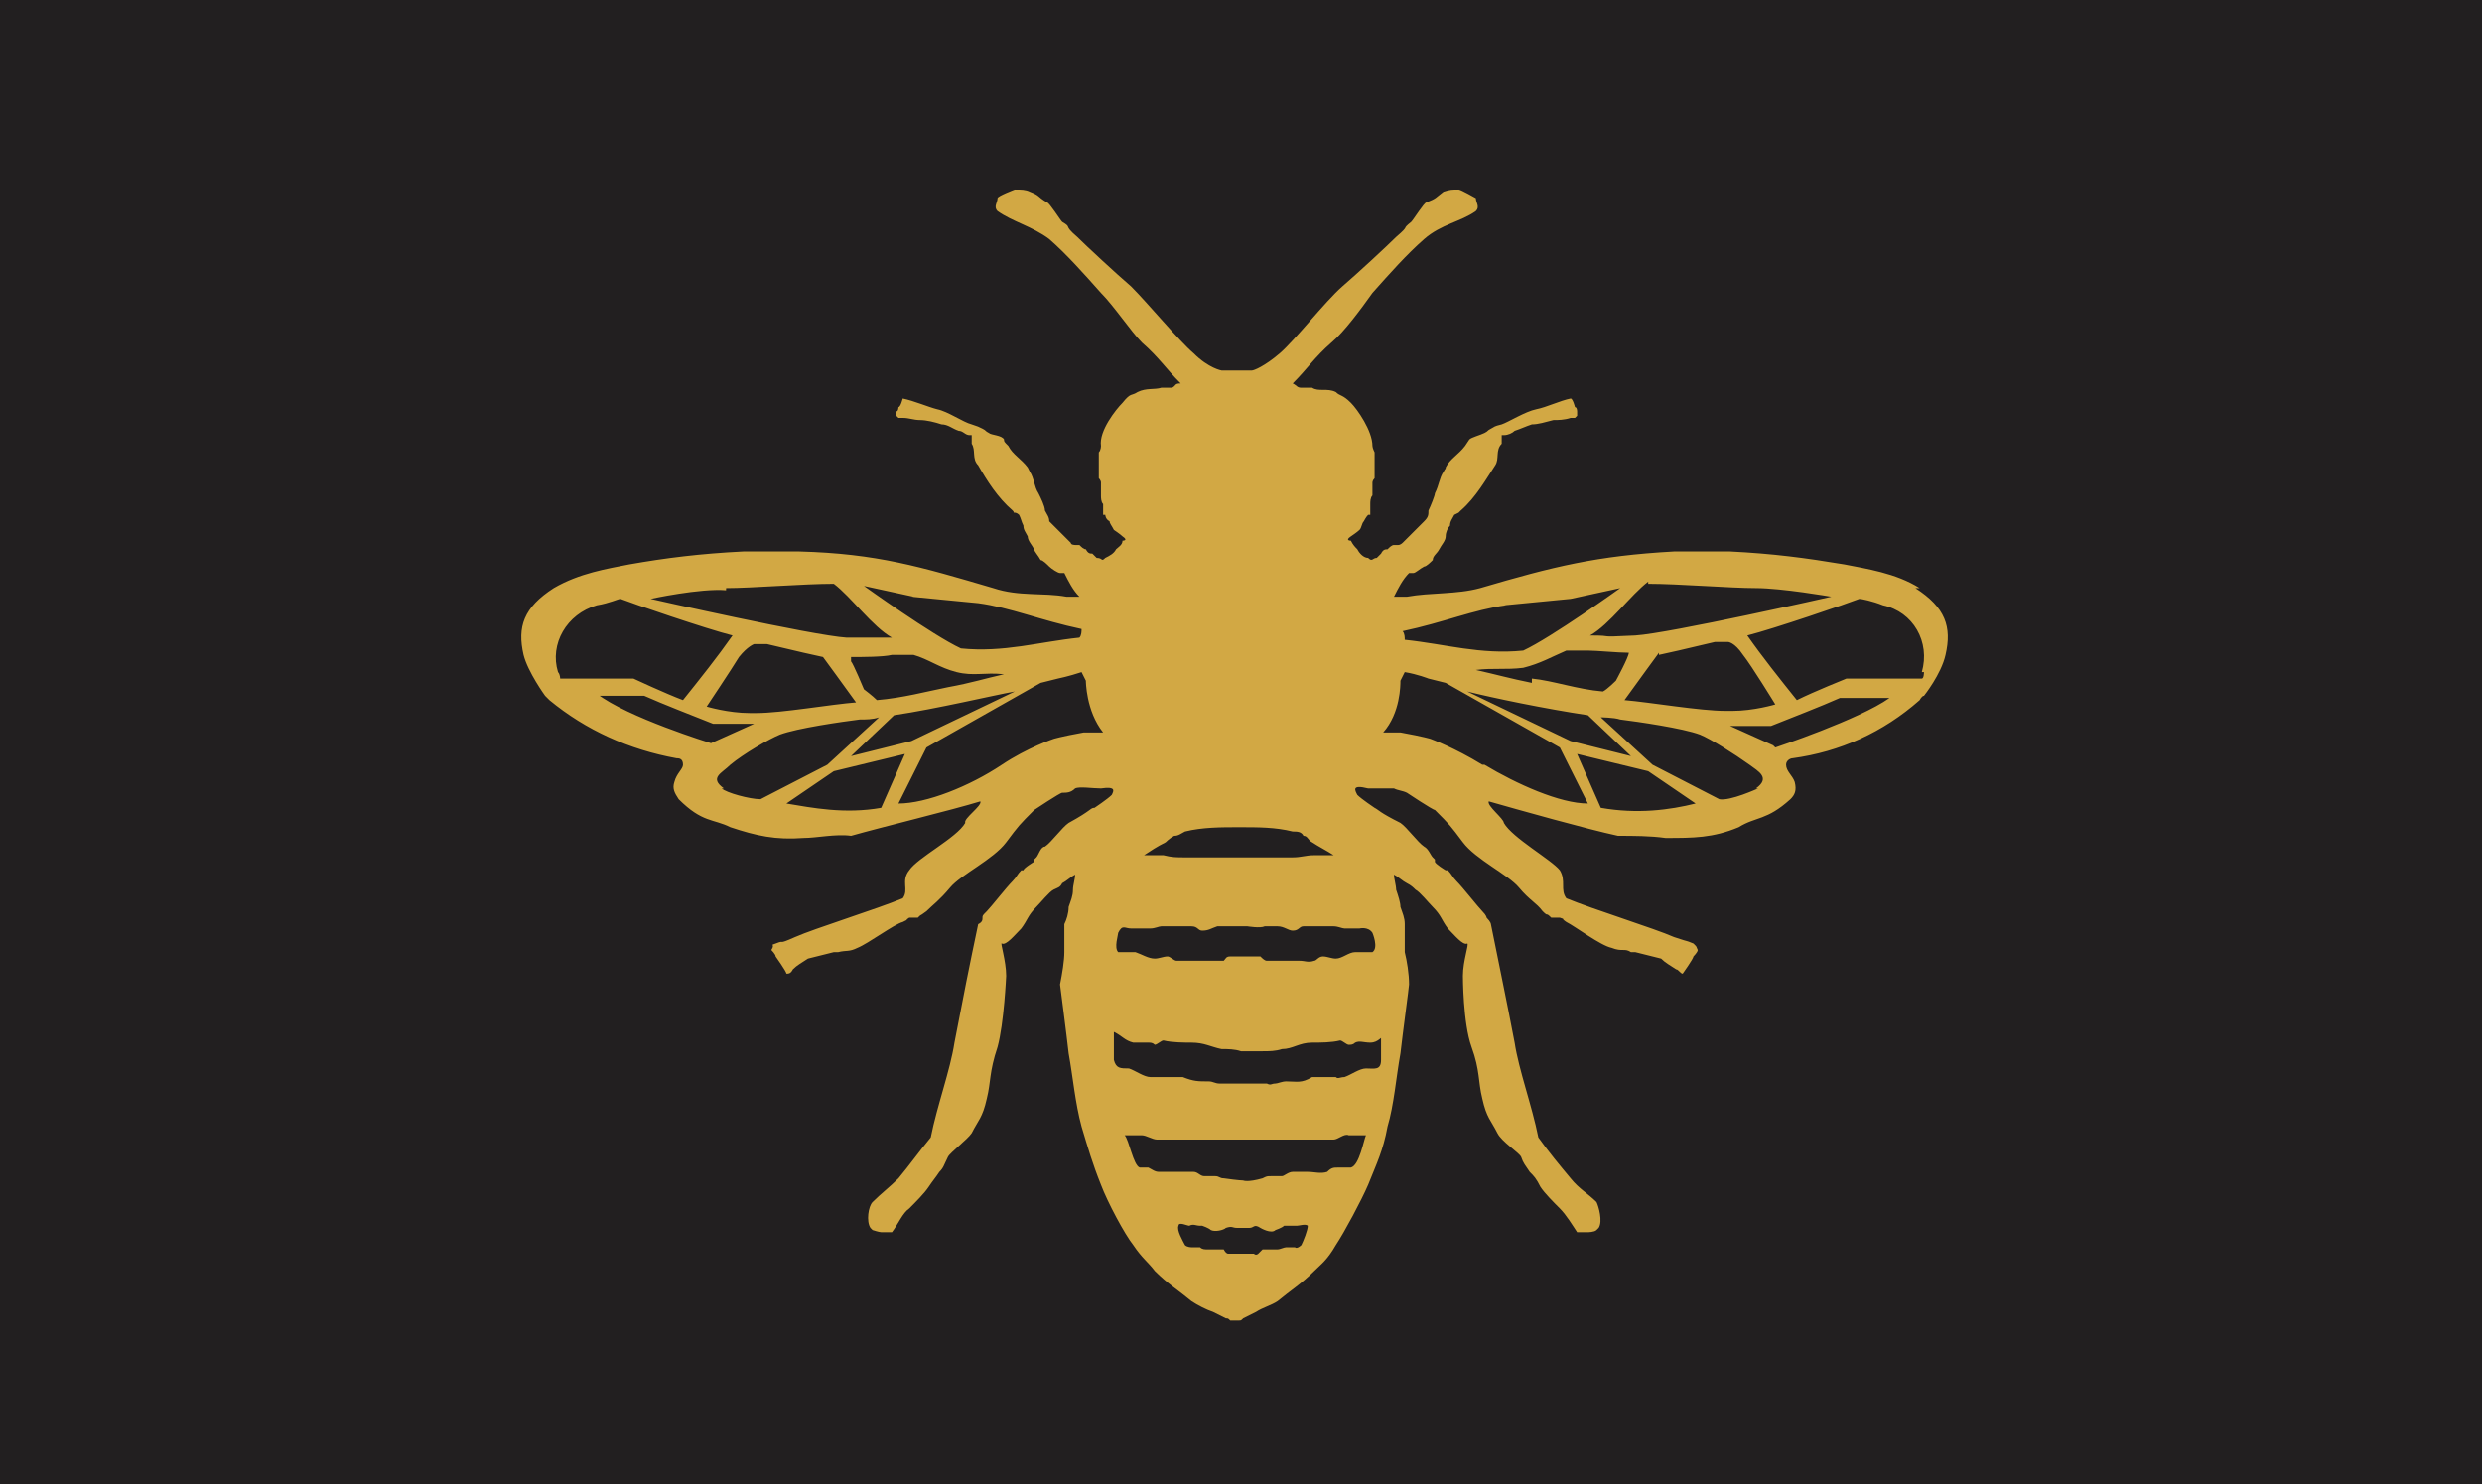
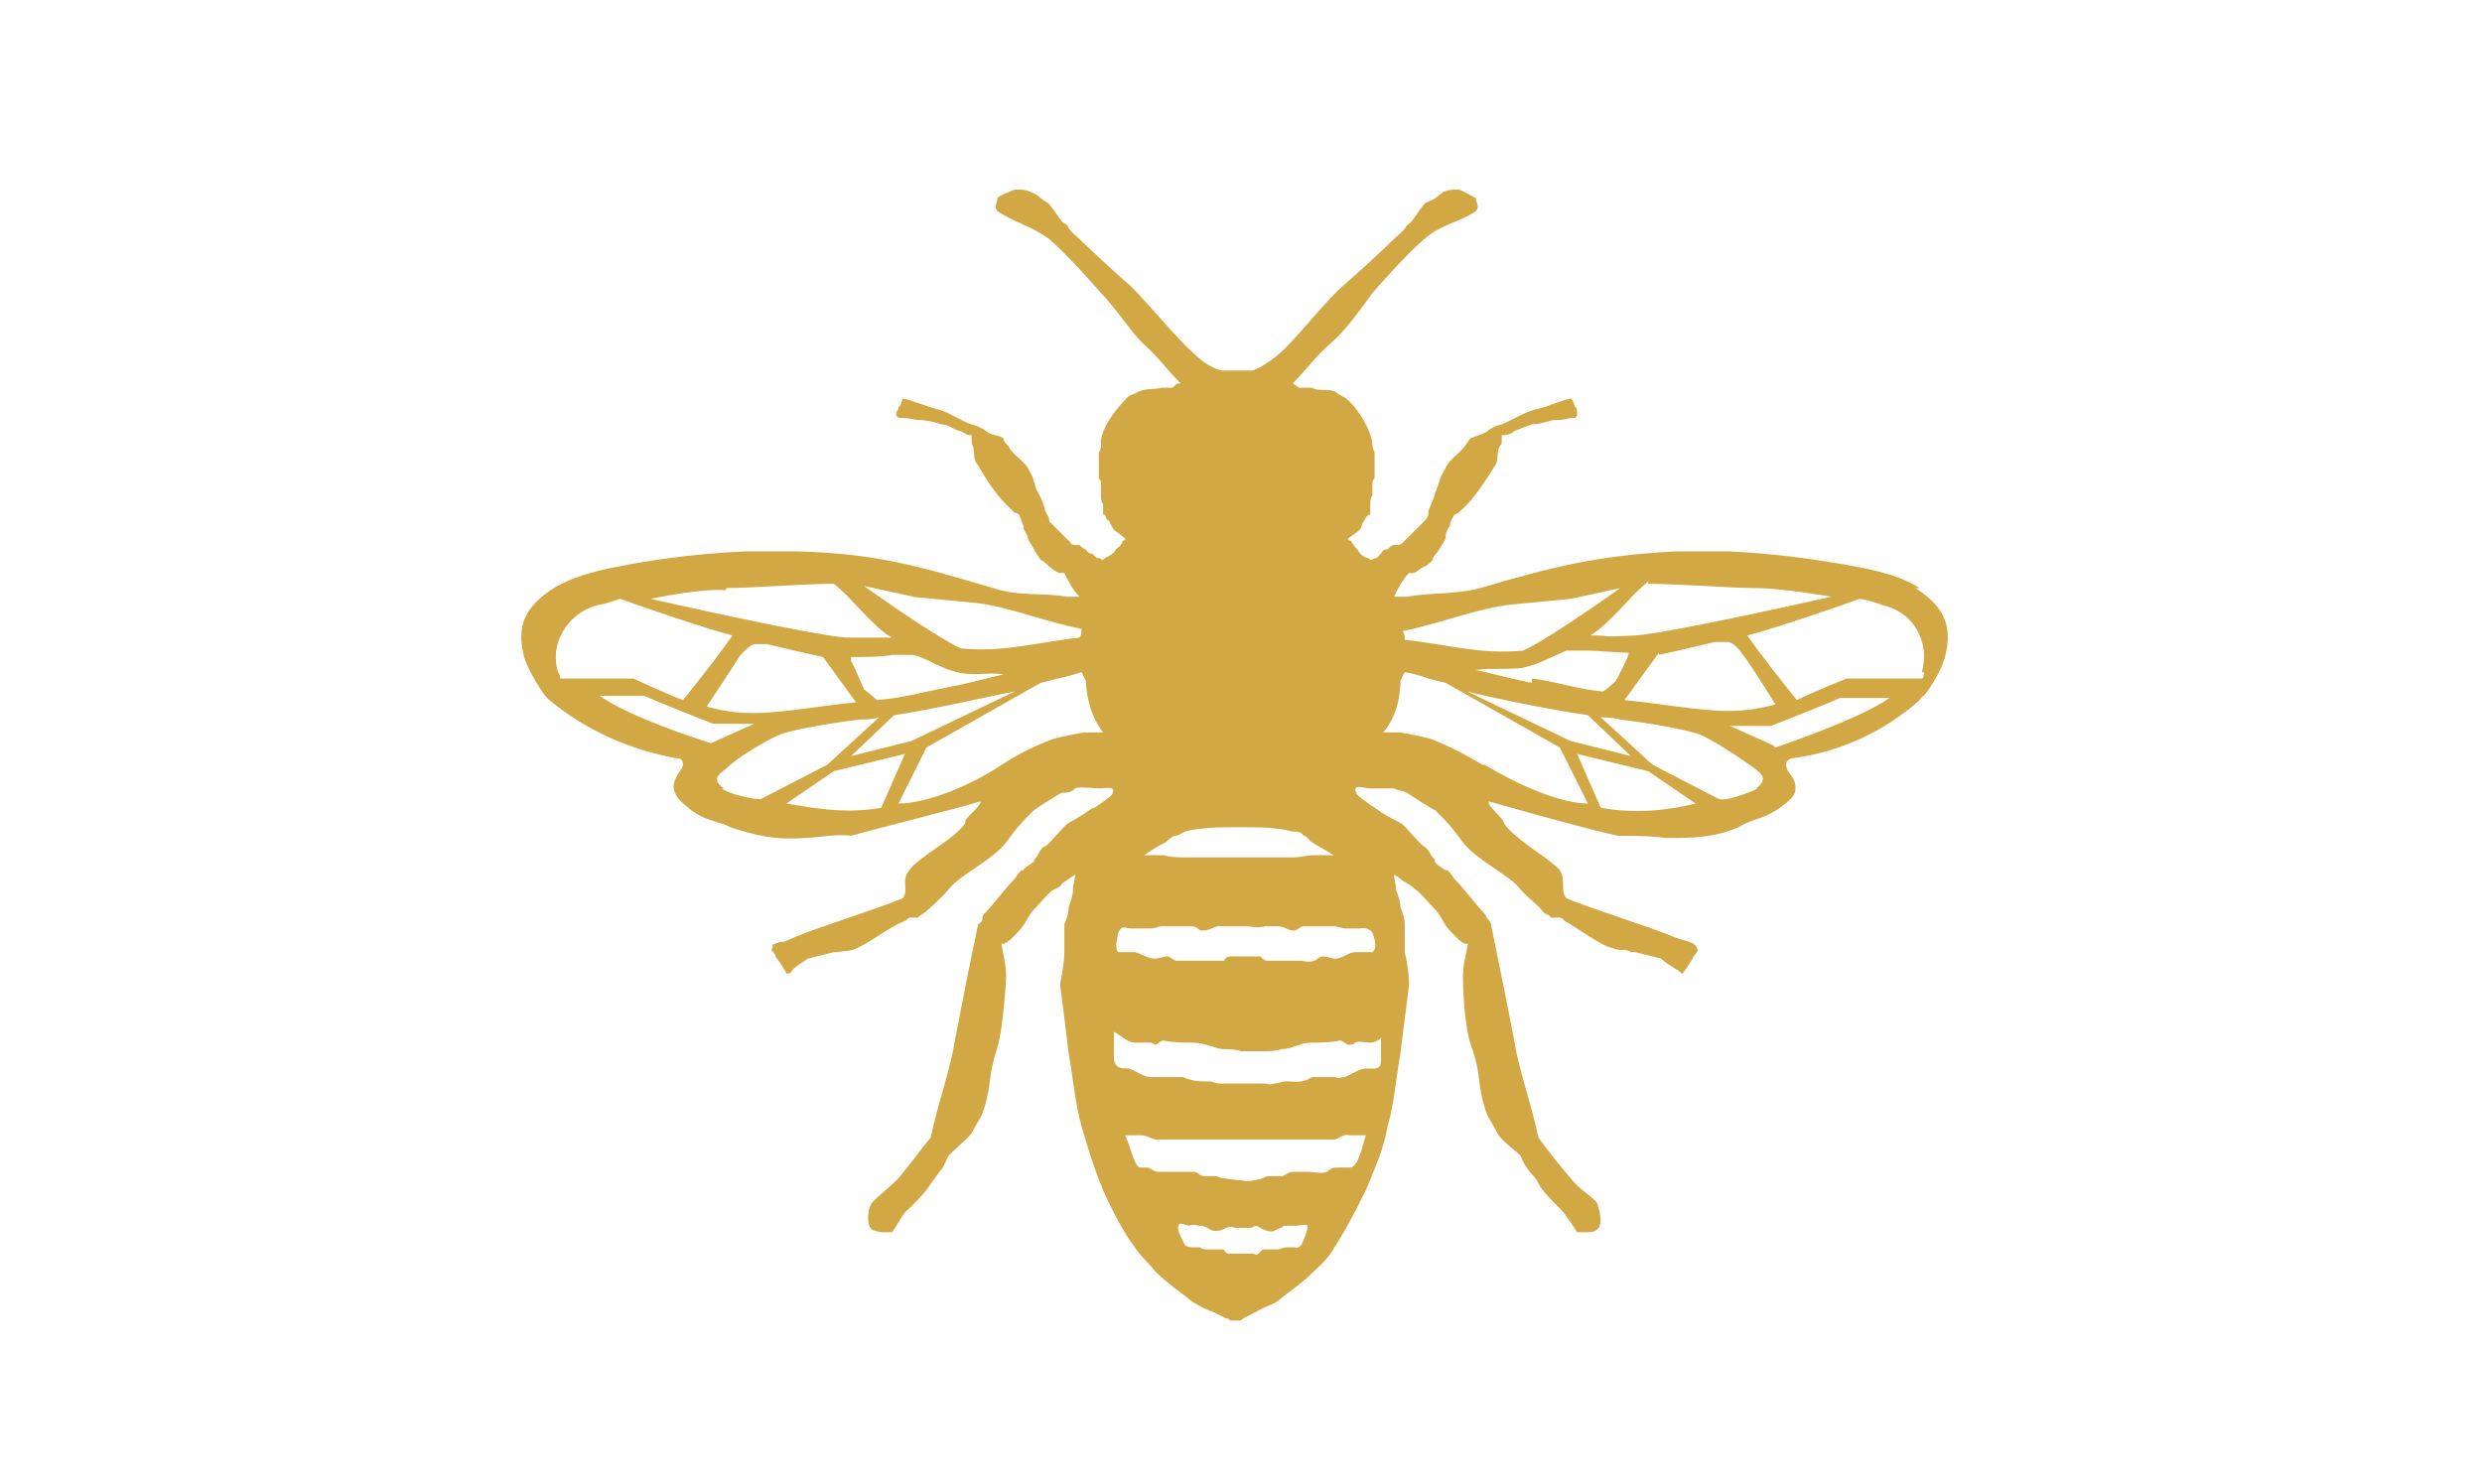
<svg xmlns="http://www.w3.org/2000/svg" viewBox="0 0 11.52 6.89" data-name="Layer 2" id="Layer_2">
  <defs>
    <style>
      .cls-1 {
        fill: #221f20;
      }

      .cls-1, .cls-2 {
        stroke-width: 0px;
      }

      .cls-2 {
        fill: #d2a844;
      }
    </style>
  </defs>
  <g data-name="Layer 1" id="Layer_1-2">
-     <rect height="6.89" width="11.52" class="cls-1" />
    <path d="M8.91,2.73c-.11-.07-.25-.09-.35-.11-.18-.03-.33-.05-.53-.06-.02,0-.24,0-.26,0-.36.02-.56.07-.9.17-.11.03-.23.02-.34.04-.02,0-.04,0-.06,0,.02-.04.04-.08.07-.11,0,0,0,0,0,0,0,0,0,0,.01,0,0,0,0,0,.01,0,.01,0,.03-.02.05-.03.01,0,.03-.02.04-.03,0-.02.02-.03.03-.05.01-.02.03-.04.03-.06,0-.02.01-.04.02-.05,0-.02.01-.03.02-.05,0,0,0,0,.02-.01,0,0,0,0,.01-.01.07-.06.12-.15.16-.21.02-.03,0-.07.03-.1,0,0,0,0,0-.02,0,0,0-.01,0-.02,0,0,.01,0,.01,0,.02,0,.04-.01.05-.02.03-.01.05-.02.08-.03.03,0,.06-.01.1-.02.02,0,.05,0,.08-.01,0,0,.02,0,.02,0,0,0,0,0,0,0,0,0,0,0,.01-.01,0,0,0,0,0,0,0,0,0-.01,0-.02,0,0,0-.02-.01-.02,0,0-.01-.04-.02-.04,0,0,0,0,0,0,0,0,0,0,0,0-.05.01-.11.04-.16.05-.05.01-.13.06-.16.07-.04.01-.03.01-.05.02-.02.01-.01.01-.03.02-.02.01-.06.02-.07.03,0,0,0,0-.02.03-.03.04-.07.06-.09.1,0,.01,0,0-.01.02-.02.03-.02.06-.04.1,0,.01-.02.06-.03.08,0,.02,0,.03-.02.05,0,0,0,0,0,0,0,0,0,0,0,0-.02.02-.04.04-.06.06-.01.01-.03.03-.04.04,0,0-.01.01-.02.01,0,0-.02,0-.02,0-.01,0-.02.01-.03.02-.01,0-.02,0-.03.02,0,0-.01.01-.02.02-.02,0-.02.02-.04,0-.02,0-.04-.02-.05-.04,0,0,0,0,0,0-.01-.01-.02-.02-.03-.04,0,0,0,0,0,0,0,0-.03,0,0-.02,0,0,.03-.02.04-.03.01-.01.01-.03.02-.04,0,0,.01-.02.02-.03,0,0,0,0,0,0,0,0,0,0,0,0,0,0,0,0,.01,0,0,0,0,0,0,0,0,0,0,0,0,0,0,0,0,0,0-.01,0,0,0-.01,0-.02,0,0,0-.01,0-.02,0,0,0,0,0,0,0-.01,0-.03.01-.04,0,0,0-.01,0-.02,0,0,0-.01,0-.02,0,0,0-.02,0-.02,0,0,0,0,0,0,0,0,0-.01.01-.02,0,0,0,0,0,0,0,0,0,0,0,0,0-.01,0-.02,0-.03,0-.01,0-.03,0-.04,0-.01,0-.03,0-.04,0,0,0,0,0-.01,0,0-.01-.02-.01-.03,0-.07-.07-.17-.1-.2-.04-.04-.05-.03-.07-.05-.04-.02-.08,0-.11-.02-.02,0,0,0-.02,0,0,0,0,0,0,0-.02,0-.01,0-.03,0-.02,0-.02-.01-.04-.02.07-.07.1-.12.18-.19.06-.05.14-.16.19-.23.08-.09.16-.18.24-.25.08-.07.17-.08.24-.13.02-.02,0-.04,0-.06,0,0-.07-.04-.08-.04-.03,0-.04,0-.07.01-.04.03-.03.03-.08.05-.01,0-.06.08-.07.09-.05.04,0,.01-.07.07-.04.04-.18.17-.25.23-.08.07-.22.25-.29.31-.07.06-.12.08-.13.08,0,0-.04,0-.05,0,0,0-.01,0-.02,0,0,0-.01,0-.02,0-.01,0-.04,0-.05,0,0,0-.06-.01-.13-.08-.07-.06-.21-.23-.29-.31-.07-.06-.21-.19-.25-.23-.07-.06-.02-.04-.07-.07-.01-.01-.06-.09-.07-.09-.05-.03-.03-.03-.08-.05-.02-.01-.04-.01-.07-.01,0,0-.08.03-.08.04,0,.02-.02.04,0,.06.07.05.16.07.24.13.08.07.16.16.24.25.06.06.14.18.19.23.08.07.11.12.18.19-.03,0-.02.01-.04.02-.02,0-.02,0-.03,0,0,0,0,0,0,0,0,0,0,0-.02,0-.03.01-.07,0-.11.02-.03.02-.03,0-.07.05-.03.03-.11.13-.1.2,0,0,0,.02-.01.03,0,0,0,0,0,.01,0,.01,0,.03,0,.04,0,.01,0,.03,0,.04,0,.01,0,.02,0,.03,0,0,0,0,0,0,0,0,0,0,0,0,0,0,.01.01.01.02,0,0,0,0,0,0,0,0,0,.02,0,.02,0,0,0,.01,0,.02,0,0,0,.01,0,.02,0,.01,0,.03.01.04,0,0,0,0,0,0,0,0,0,.01,0,.02,0,0,0,.01,0,.02,0,0,0,.01,0,.01,0,0,0,0,0,0,0,0,0,0,0,0,0,0,0,0,.01,0,0,0,0,0,0,0,0,0,0,0,0,0,0,0,0,.02.02.03,0,.01.01.02.02.04,0,0,.03.02.04.03.03.02,0,.02,0,.02,0,0,0,0,0,0,0,.02-.02.03-.03.04,0,0,0,0,0,0-.01.02-.03.03-.05.04-.02.02-.01,0-.04,0,0,0-.01-.01-.02-.02-.01,0-.02,0-.03-.02-.01,0-.02-.01-.03-.02,0,0-.02,0-.02,0,0,0-.02,0-.02-.01-.01-.01-.03-.03-.04-.04-.02-.02-.04-.04-.06-.06,0,0,0,0,0,0,0,0,0,0,0,0,0-.02-.01-.03-.02-.05,0-.02-.02-.06-.03-.08-.02-.03-.02-.07-.04-.1,0,0,0,0-.01-.02-.03-.04-.07-.06-.09-.1-.02-.02-.02-.02-.02-.03-.01-.02-.06-.02-.07-.03-.02-.01-.01-.01-.03-.02-.02-.01-.02-.01-.05-.02-.04-.01-.11-.06-.16-.07-.04-.01-.11-.04-.16-.05,0,0,0,0,0,0,0,0,0,0,0,0,0,0-.01.04-.02.04,0,0,0,.02-.01.02,0,0,0,.01,0,.02,0,0,0,0,0,0,0,0,0,0,.01.01,0,0,0,0,0,0,0,0,.02,0,.02,0,.03,0,.05.01.08.01.03,0,.07.01.1.02.03,0,.05.02.08.03.02,0,.03.02.05.02,0,0,.01,0,.01,0,0,0,0,.01,0,.02,0,0,0,0,0,.02.02.03,0,.07.03.1.04.07.09.15.16.21.01.01,0,.01.01.01,0,0,.01,0,.02.01.01.02.01.03.02.05,0,.02.01.03.02.05,0,.02.02.04.03.06,0,.01.02.03.03.05.01,0,.03.02.04.03.01.01.04.03.05.03.01,0,0,0,.01,0,0,0,0,0,.01,0,0,0,0,0,0,0,.02.04.04.08.07.11-.02,0-.04,0-.06,0-.11-.02-.22,0-.34-.04-.34-.1-.54-.16-.9-.17-.02,0-.23,0-.26,0-.2.01-.36.03-.53.06-.1.02-.23.04-.35.11-.14.09-.17.18-.14.31.02.08.1.19.1.19,0,0,.01.01.02.02.17.14.37.23.59.27.01,0,.03,0,.03.03,0,.02-.03.04-.04.08-.01.03,0,.05.02.08.11.11.16.09.24.13.12.04.21.06.34.05.06,0,.15-.02.22-.01.14-.04.47-.12.6-.16.01.02-.08.08-.07.1-.04.07-.22.16-.26.22-.04.05,0,.09-.03.13-.12.05-.41.14-.5.18-.09.04-.04.01-.09.03-.03.01,0,0-.02.03,0,0,.02.02.02.03,0,0,.05.07.05.08.01,0,.02,0,.03-.02.02-.02.04-.03.07-.05.04-.01.08-.02.12-.03,0,0,.02,0,.02,0,.04-.01.05,0,.09-.02.05-.02.17-.11.21-.12.04-.02,0,0,.03-.02.01,0,.03,0,.04,0,.02-.02,0,0,.04-.03.03-.03.06-.05.11-.11.05-.06.2-.13.26-.21.06-.08.06-.08.13-.15,0,0,.12-.08.13-.08.02,0,.04,0,.06-.02.02-.01.08,0,.12,0,.07-.01.06.01.05.03-.02.02-.08.06-.08.06-.02,0-.01.01-.12.07-.03.02-.08.09-.11.11-.02,0-.03.04-.04.05,0,0,0,0-.01.01,0,0,0,0,0,.01,0,0-.05.03-.05.04,0,0,0,0-.01,0-.02.02-.02.03-.04.05-.03.03-.1.12-.12.14-.02.02-.02.02-.02.03,0,.01,0,.02-.02.03-.04.19-.07.34-.11.55-.02.13-.08.29-.11.44,0,0,0,0,0,0,0,0,0,0,0,0-.05.06-.1.13-.15.19-.04.04-.08.07-.12.11-.02.02-.03.09-.01.12,0,0,.01.01.01.01,0,0,.03.01.04.01.02,0,.03,0,.05,0,.03-.04.05-.09.08-.11.03-.03.07-.07.09-.1.02-.03.03-.04.05-.07.02-.02.02-.03.04-.07.01-.02.09-.08.11-.11.03-.06.05-.07.07-.16.02-.08.01-.12.05-.24.03-.11.04-.33.04-.33,0-.07-.03-.16-.02-.15.02.01.06-.04.09-.07.03-.04.03-.06.07-.1.02-.02.06-.07.08-.08.02-.01.03-.01.04-.03.02-.01.04-.03.06-.04,0,.02-.01.05-.01.07,0,.03-.01.05-.02.08,0,.03-.01.06-.02.08,0,.03,0,.04,0,.06,0,.03,0,.04,0,.07,0,.04-.01.1-.02.15,0,0,.03.23.04.32.02.11.03.23.06.34.03.1.05.17.09.27.03.08.11.23.15.28.04.06.07.08.1.12.06.06.11.09.17.14.03.02.07.04.1.05.02.01.04.02.06.03.01,0,.01,0,.02.01,0,0,.01,0,.02,0,0,0,0,0,.02,0,.01,0,.01,0,.02-.01.02-.01.04-.02.06-.03.03-.02.07-.03.1-.05.06-.05.11-.08.17-.14.03-.03.06-.05.1-.12.04-.06.12-.21.15-.28.04-.1.07-.16.09-.27.03-.1.04-.23.06-.34.01-.09.04-.31.04-.32,0-.05-.01-.11-.02-.15,0-.03,0-.05,0-.07,0-.03,0-.04,0-.06,0-.03-.01-.05-.02-.08,0-.02-.01-.05-.02-.08,0-.02-.01-.05-.01-.07.02.01.04.03.06.04.02.01.03.02.04.03.02.01.06.06.08.08.04.04.04.06.07.1.03.03.07.08.09.07.01,0-.02.08-.02.15,0,0,0,.22.04.33.04.11.03.16.05.24.02.09.04.1.07.16.02.04.1.09.11.11.01.03.02.04.04.07.02.02.03.03.05.07.02.03.06.07.09.1.03.03.06.08.08.11.02,0,.03,0,.05,0,0,0,.03,0,.04-.01,0,0,.01-.01.01-.01.02-.03,0-.1-.01-.12-.04-.04-.08-.06-.12-.11-.05-.06-.1-.12-.15-.19,0,0,0,0,0,0,0,0,0,0,0,0-.03-.15-.09-.31-.11-.44-.04-.21-.07-.35-.11-.55,0,0,0-.01-.02-.03,0,0,0-.01-.02-.03-.02-.02-.09-.11-.12-.14-.02-.02-.02-.03-.04-.05,0,0-.01,0-.01,0,0,0-.05-.03-.05-.04,0,0,0,0,0-.01,0,0,0,0-.01-.01-.01-.01-.02-.04-.04-.05-.03-.02-.08-.09-.11-.11-.1-.05-.1-.06-.12-.07,0,0-.06-.04-.08-.06-.01-.02-.03-.05.05-.03.04,0,.1,0,.12,0,.02.01.04.01.06.02,0,0,.12.08.13.08.07.07.07.07.13.15.06.08.21.15.26.21.05.06.08.07.11.11.03.03.01,0,.04.03.01,0,.03,0,.04,0,.03.01,0,0,.03.02.04.02.16.11.21.12.05.02.06,0,.09.02,0,0,.02,0,.02,0,.04.01.08.02.12.03.02.02.04.03.07.05.01,0,.02.02.03.02,0,0,.05-.07.05-.08,0,0,.02-.02.02-.03-.01-.02,0-.01-.02-.03-.05-.02,0,0-.09-.03-.09-.04-.38-.13-.5-.18-.03-.04,0-.08-.03-.13-.04-.05-.22-.15-.26-.22,0-.02-.08-.08-.07-.1.14.04.46.13.6.16.07,0,.15,0,.22.01.13,0,.22,0,.34-.05.08-.05.13-.03.24-.13.02-.02.03-.04.02-.08-.01-.03-.04-.05-.04-.08,0-.02.02-.03.03-.03.22-.03.42-.12.59-.27,0,0,.01-.02.02-.02,0,0,.08-.1.1-.19.03-.13,0-.22-.14-.31ZM4.23,2.77l.31.03c.15.02.29.08.48.12,0,.01,0,.03-.01.04-.19.02-.35.07-.55.05-.13-.06-.45-.29-.45-.29l.23.05ZM3.95,3.05c.05,0,.15,0,.19-.01.04,0,.05,0,.07,0,.02,0,.01,0,.03,0,.07.02.12.06.2.08.08.02.13,0,.22.01-.09.02-.15.04-.26.06-.1.02-.21.05-.33.06-.02-.02-.06-.05-.06-.05,0,0-.05-.12-.06-.13ZM3.98,3.26c-.13.01-.35.05-.47.05,0,0-.02,0-.03,0-.1,0-.2-.03-.2-.03,0,0,.12-.18.15-.23.04-.05.07-.06.07-.06h.06s.17.04.17.04l.09.02s.11.15.16.22ZM4.71,3.21l-.48.23-.28.07.2-.19c.2-.03.45-.09.56-.11ZM3.37,2.73c.12,0,.36-.02.5-.02.08.06.18.2.27.25-.13,0-.01,0-.21,0-.16-.01-.91-.18-.91-.18,0,0,.23-.05.35-.04ZM2.6,3.15s0-.02-.01-.03c-.04-.13.04-.27.18-.31.06-.01.1-.03.11-.03.05.02.4.14.52.17-.07.1-.15.2-.23.3-.08-.03-.23-.1-.23-.1,0,0-.34,0-.35,0ZM2.76,3.23c.09,0,.14,0,.23,0,.09.04.22.09.32.13.06,0,.19,0,.19,0l-.2.09s-.39-.12-.53-.23ZM3.36,3.66c-.07-.05-.01-.07.03-.11.06-.05.18-.12.23-.14.08-.03.29-.06.37-.07.03,0,.06,0,.09-.01l-.24.22-.31.16c-.05,0-.16-.03-.18-.05ZM4.09,3.75c-.17.03-.32,0-.44-.02l.22-.15.33-.08-.11.25s0,0,0,0ZM5.03,3.4c-.11.02-.14.03-.14.03,0,0-.12.04-.24.12-.15.1-.35.18-.48.18l.13-.26.53-.3.08-.02s.05-.01.11-.03c0,0,0,0,0,0l.02.04s0,.14.08.24c0,0-.04,0-.08,0ZM5.41,3.91s.02-.02.04-.03c.02,0,.03-.01.05-.02.08-.02.17-.02.25-.02,0,0,0,0,0,0,0,0,0,0,0,0,.09,0,.17,0,.25.02.02,0,.04,0,.05.02.02,0,.02.02.04.03.03.02.07.04.1.06-.03,0-.06,0-.09,0-.04,0-.06.01-.1.01-.02,0-.02,0-.04,0,0,0-.01,0-.01,0,0,0-.02,0-.02,0-.05,0-.11,0-.15,0-.02,0-.02,0-.03,0,0,0,0,0,0,0,0,0,0,0,0,0-.02,0-.01,0-.03,0-.04,0-.1,0-.15,0,0,0-.01,0-.02,0,0,0,0,0-.01,0-.01,0-.02,0-.04,0-.04,0-.06,0-.1-.01-.03,0-.06,0-.09,0,.03-.02.06-.04.1-.06ZM6.04,5.78s-.02.02-.03.01c0,0-.03,0-.04,0,0,0,0,0,0,0-.01,0-.03.01-.04.01,0,0,0,0,0,0,0,0-.01,0-.02,0,0,0-.01,0-.02,0,0,0-.02,0-.03,0,0,0-.01.01-.02.02,0,0-.01.01-.02,0,0,0-.02,0-.03,0,0,0,0,0,0,0,0,0,0,0-.01,0,0,0-.01,0-.01,0,0,0,0,0,0,0s0,0,0,0c0,0,0,0-.01,0,0,0,0,0-.01,0,0,0,0,0,0,0-.01,0-.02,0-.03,0,0,0-.01,0-.02,0,0,0-.01,0-.02-.02,0,0-.03,0-.03,0,0,0-.01,0-.02,0,0,0-.01,0-.02,0,0,0,0,0,0,0-.02,0-.03,0-.04-.01,0,0,0,0,0,0,0,0-.03,0-.04,0,0,0-.02,0-.03-.01-.01-.02-.04-.07-.03-.09,0-.02.04,0,.05,0,.02-.01.03,0,.05,0,0,0,0,0,.01,0,0,0,.03.01.04.02.02.01.06,0,.07-.01.03-.01.03,0,.05,0,0,0,0,0,.01,0,0,0,0,0,.01,0,0,0,0,0,.01,0,0,0,0,0,.01,0,0,0,0,0,.01,0,0,0,0,0,.01,0,.02,0,.02-.02.05,0,0,0,.05.03.07.01,0,0,.03-.01.04-.02,0,0,0,0,.01,0,.02,0,.03,0,.05,0,.01,0,.04-.01.05,0,0,.02-.02.07-.03.09ZM6.25,5.42s-.03,0-.04,0c-.02,0-.03,0-.05.02-.03.01-.06,0-.09,0-.01,0-.02,0-.04,0-.01,0-.02,0-.03,0-.02,0-.04.02-.05.02-.02,0-.03,0-.05,0-.02,0-.02,0-.04.01-.07.02-.09.01-.09.01,0,0-.02,0-.09-.01-.02,0-.02-.01-.04-.01-.02,0-.03,0-.05,0-.02,0-.03-.02-.05-.02-.01,0-.02,0-.03,0-.01,0-.02,0-.04,0-.03,0-.06,0-.09,0-.02,0-.03-.01-.05-.02-.01,0-.03,0-.04,0-.03-.01-.05-.13-.07-.15.01,0,.06,0,.08,0,.02,0,.05.02.07.02.01,0,.02,0,.03,0,.01,0,.02,0,.04,0,.02,0,.04,0,.05,0,.02,0,.05,0,.06,0,.02,0,.02,0,.03,0,.01,0,.03,0,.04,0,0,0,0,0,0,0,0,0,.02,0,.02,0,.02,0,.03,0,.06,0,0,0,.03,0,.04,0,0,0,.02,0,.02,0s.01,0,.02,0c0,0,0,0,0,0,0,0,0,0,0,0,0,0,.02,0,.02,0s.01,0,.02,0c0,0,.04,0,.04,0,.02,0,.03,0,.06,0,0,0,.02,0,.02,0,0,0,0,0,0,0,.01,0,.03,0,.04,0,0,0,.02,0,.03,0,.01,0,.04,0,.06,0,.02,0,.04,0,.05,0,.02,0,.03,0,.04,0,.01,0,.02,0,.03,0,.02,0,.05-.03.07-.02.02,0,.06,0,.08,0-.01.02-.03.14-.07.15ZM6.41,4.79s0,.08,0,.13c0,.05-.03.04-.07.04-.03,0-.07.03-.1.04-.02,0-.03.01-.04,0,0,0-.02,0-.03,0-.02,0-.07,0-.08,0-.05.03-.07.02-.12.02-.02,0-.04.01-.05.01-.02,0-.02.01-.04,0-.04,0,0,0-.06,0,0,0-.01,0-.02,0,0,0,0,0,0,0,0,0,0,0-.01,0,0,0,0,0-.01,0,0,0,0,0,0,0,0,0-.01,0-.02,0-.06,0-.02,0-.06,0-.02,0-.02,0-.04,0-.02,0-.03-.01-.05-.01-.05,0-.07,0-.12-.02-.01,0-.07,0-.08,0-.01,0-.02,0-.03,0-.01,0-.03,0-.04,0-.03,0-.07-.03-.1-.04-.04,0-.06,0-.07-.04,0-.05,0-.08,0-.13.04.02.05.04.09.05.02,0,.04,0,.07,0,.01,0,.02,0,.03.01.01,0,.03-.02.04-.02.04.01.1.01.13.01.06,0,.09.02.14.03.03,0,.06,0,.09.01.01,0,.04,0,.05,0,.01,0,.04,0,.05,0,.03,0,.06,0,.09-.01.05,0,.08-.03.14-.03.04,0,.09,0,.13-.01.01,0,.03.02.04.02.01,0,.02,0,.03-.01.02-.01.04,0,.07,0,.04,0,.05-.03.09-.05ZM6.31,4.31s.04-.01.06.02c0,0,.03.07,0,.09,0,0-.06,0-.08,0-.03,0-.06.03-.09.03-.02,0-.04-.01-.06-.01-.02,0-.03.02-.04.02-.03.01-.04,0-.07,0,0,0-.04,0-.04,0,0,0,0,0-.01,0-.03,0-.06,0-.1,0-.01,0-.02-.01-.03-.02-.02,0-.04,0-.06,0,0,0,0,0,0,0,0,0,0,0,0,0,0,0,0,0-.01,0,0,0,0,0-.01,0,0,0,0,0,0,0,0,0,0,0,0,0-.02,0-.04,0-.06,0-.02,0-.02.01-.03.02-.03,0-.06,0-.1,0,0,0,0,0-.01,0,0,0-.04,0-.04,0-.04,0-.04,0-.07,0-.01,0-.03-.02-.04-.02-.02,0-.04.01-.06.01-.03,0-.06-.02-.09-.03-.02,0-.07,0-.08,0-.02-.02,0-.08,0-.09.02-.04.03-.02.06-.02.02,0,.03,0,.05,0,.02,0,.02,0,.04,0,.02,0,.04-.01.05-.01.02,0,.05,0,.07,0,.03,0,.05,0,.07,0,.03,0,.03.02.05.02.03,0,.04-.01.07-.02.01,0,.04,0,.06,0,.02,0,.08,0,.08,0,0,0,.06.01.08,0,.02,0,.04,0,.06,0,.03,0,.05.02.07.02.03,0,.03-.02.05-.02.02,0,.05,0,.07,0,.01,0,.05,0,.07,0,.02,0,.04.01.05.01.02,0,.03,0,.04,0,.02,0,.03,0,.05,0ZM7.65,2.71c.14,0,.38.02.5.02.12,0,.35.04.35.04,0,0-.75.17-.91.18-.2.01-.08,0-.21,0,.09-.05.19-.19.27-.25ZM7.11,3.17c-.1-.02-.17-.04-.26-.06.08-.01.14,0,.22-.01.08-.02.13-.05.2-.08.02,0,0,0,.03,0,.02,0,.03,0,.07,0,.04,0,.14.01.19.01,0,.02-.06.13-.06.13,0,0-.04.04-.06.05-.12-.01-.23-.05-.33-.06ZM7.37,3.32l.2.19-.28-.07-.48-.23c.12.03.36.08.56.11ZM7.7,3.04l.09-.02.17-.04h.06s.03,0,.07.06c.04.05.15.23.15.23,0,0-.1.03-.2.03,0,0-.03,0-.03,0-.12,0-.35-.04-.47-.05.05-.07.16-.22.16-.22ZM6.98,2.81l.31-.03.23-.05s-.32.23-.45.29c-.2.02-.36-.03-.55-.05,0-.01,0-.03-.01-.04.19-.04.33-.1.48-.12ZM6.88,3.55c-.13-.08-.24-.12-.24-.12,0,0-.03-.01-.14-.03-.04,0-.08,0-.08,0,.08-.09.08-.22.08-.24l.02-.04s0,0,0,0c.06.01.11.03.11.03l.08.02.53.3.13.26c-.13,0-.33-.09-.48-.18ZM7.43,3.75s0,0,0,0l-.11-.25.33.08.22.15c-.12.03-.27.05-.44.02ZM8.16,3.66s-.13.06-.18.05l-.31-.16-.24-.22s.06,0,.09.01c.08.01.29.04.37.07.05.02.16.09.23.14.04.03.1.06.03.11ZM8.23,3.46l-.2-.09s.12,0,.19,0c.1-.04.23-.09.32-.13.09,0,.14,0,.23,0-.14.1-.53.23-.53.23ZM8.93,3.12s0,.03-.01.03c0,0-.35,0-.35,0,0,0-.15.06-.23.1-.08-.1-.16-.2-.23-.3.12-.03.47-.15.52-.17.01,0,.06.01.11.03.14.03.22.17.18.31Z" class="cls-2" />
  </g>
</svg>